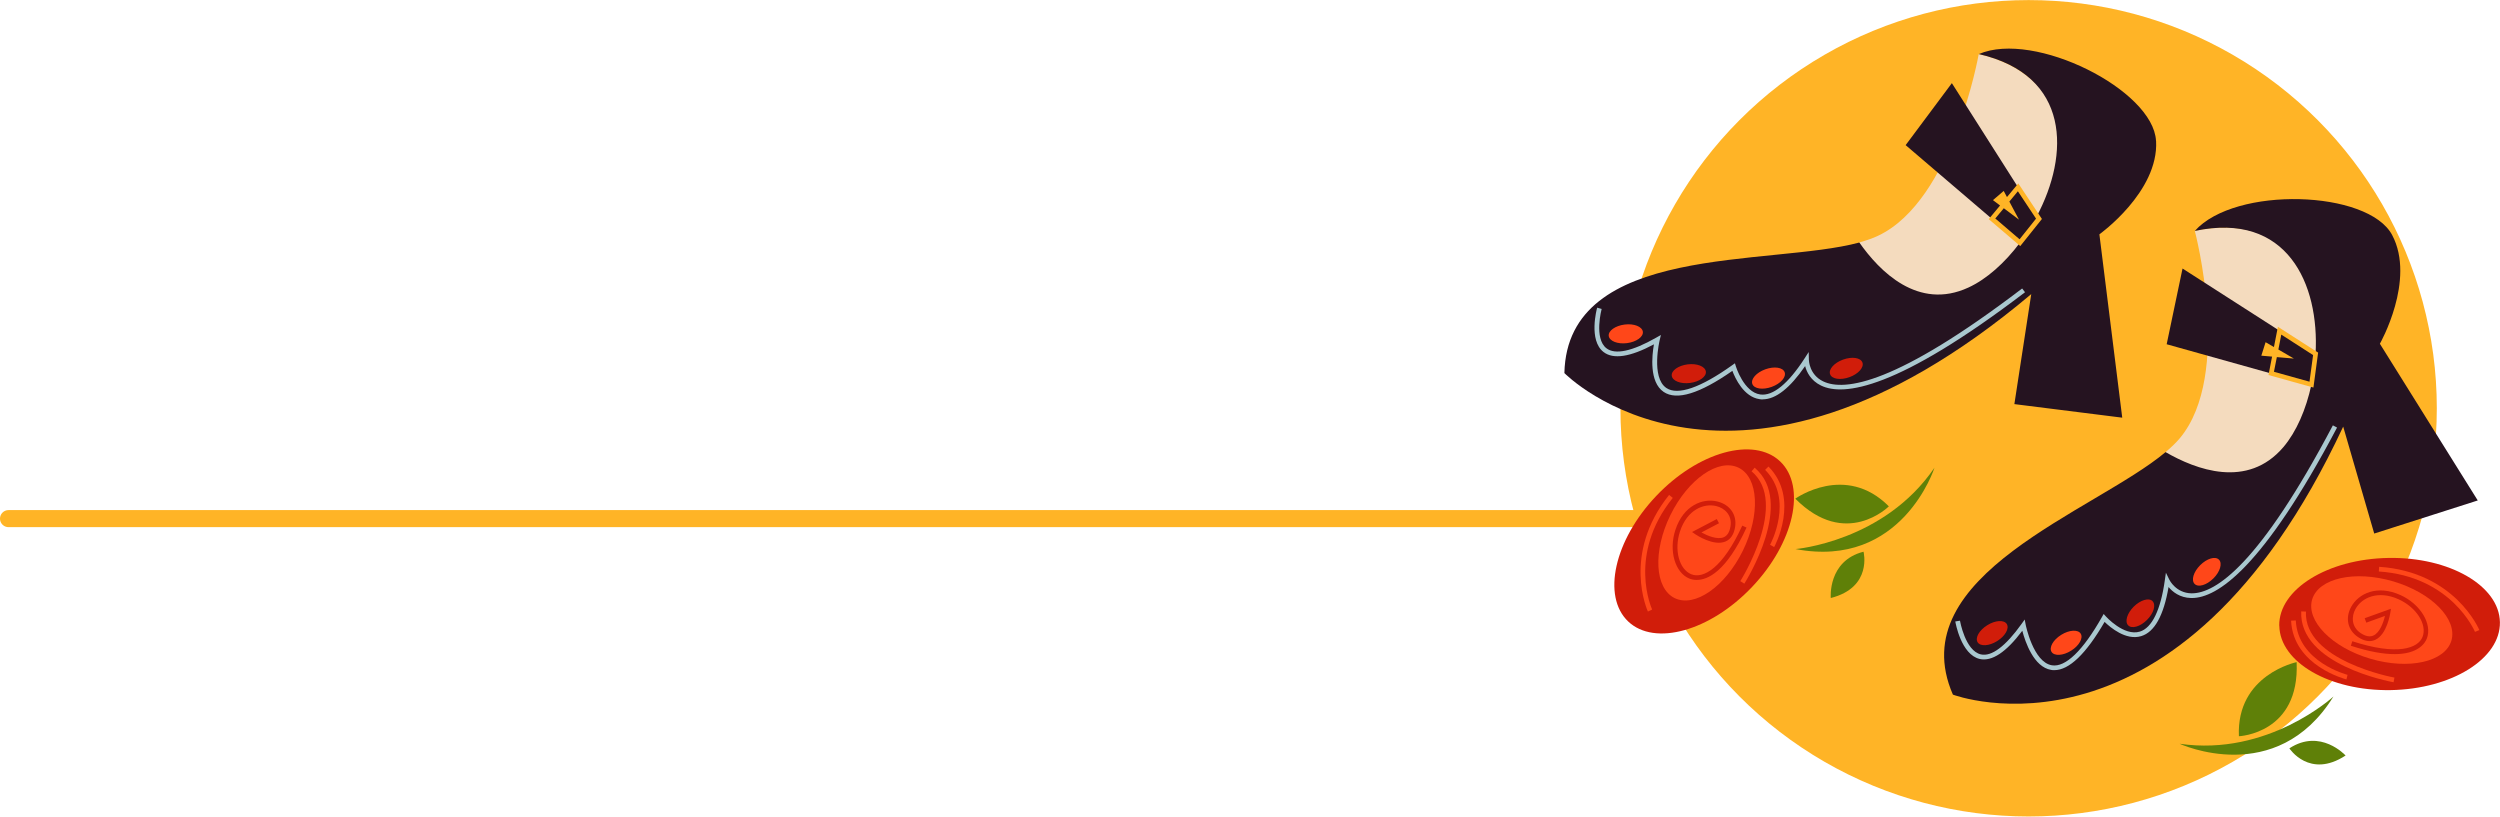
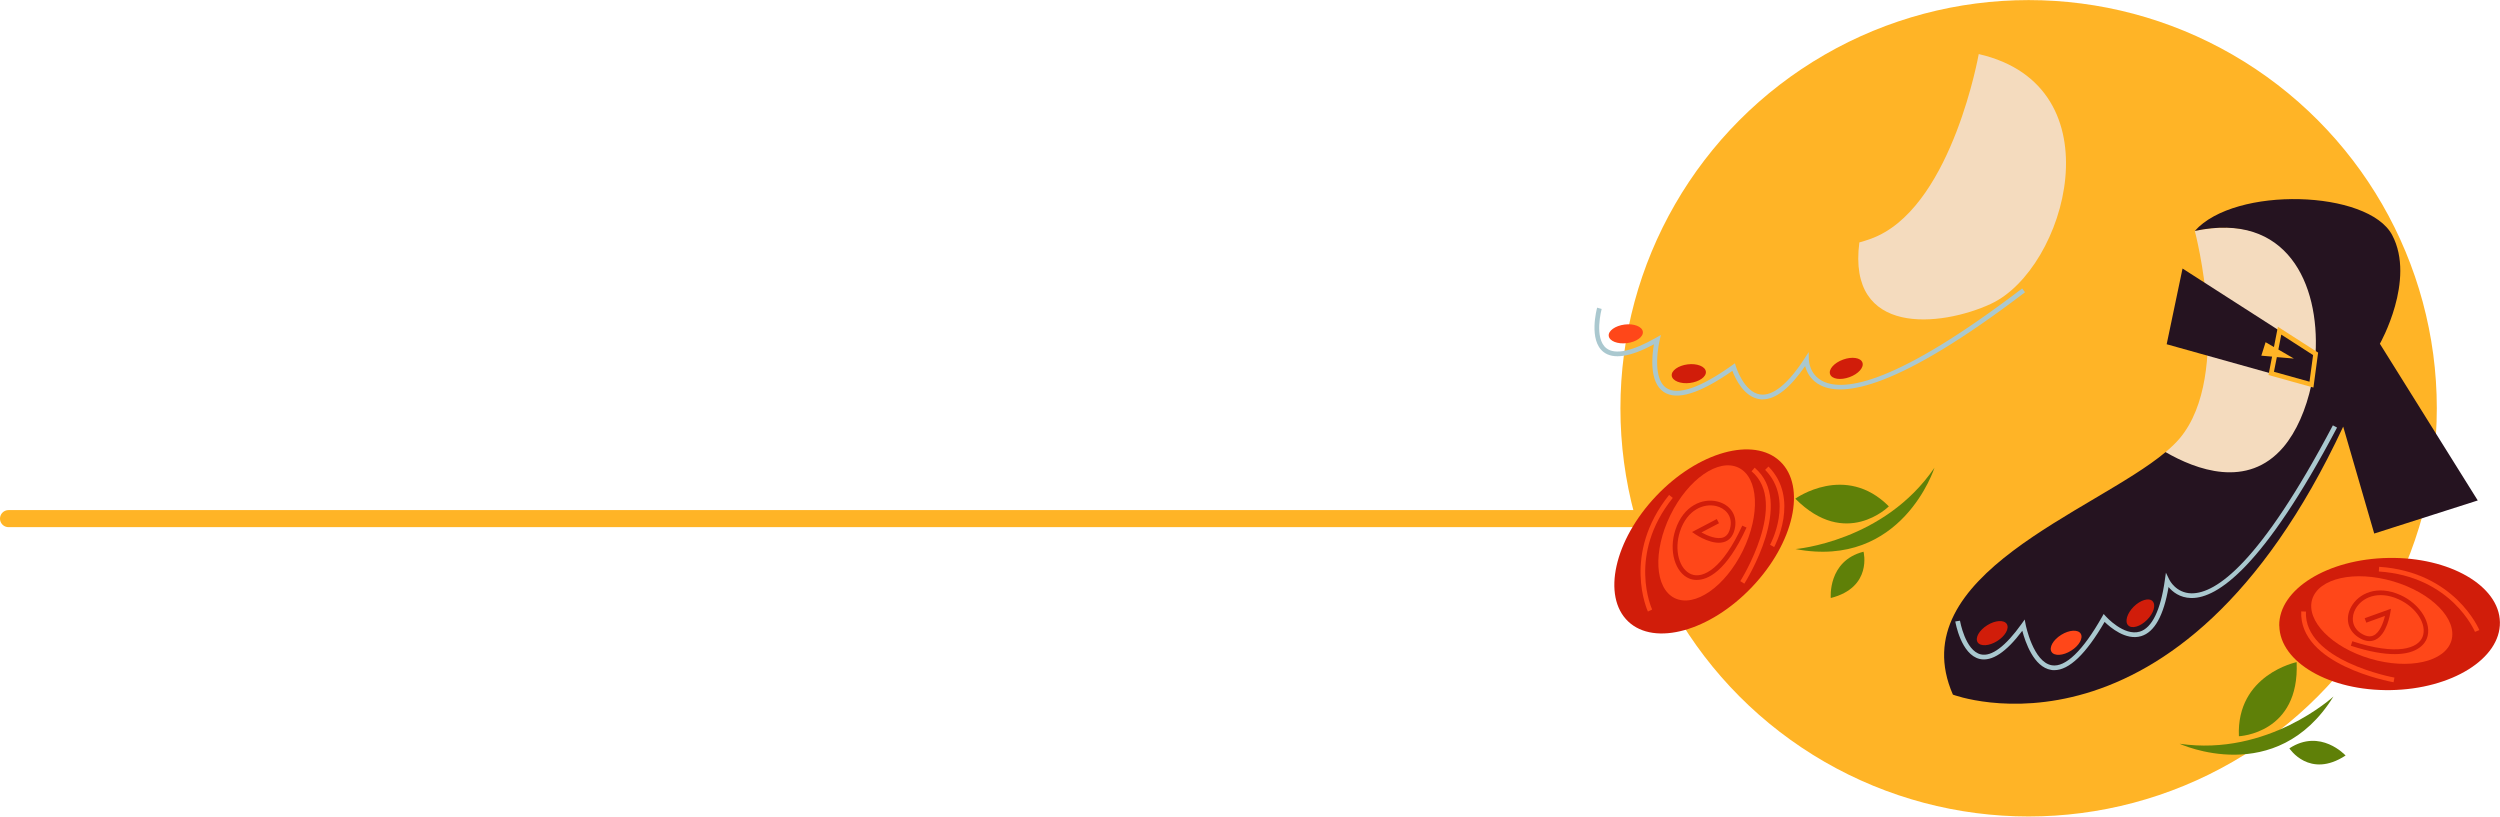
<svg xmlns="http://www.w3.org/2000/svg" id="_レイヤー_2" viewBox="0 0 293.18 95.77">
  <defs>
    <style>.cls-1{fill:#ffb426;}.cls-2{fill:#ff4719;}.cls-3{fill:#aac8cf;}.cls-4{fill:#251320;}.cls-5{fill:none;stroke:#ffb426;stroke-linecap:round;stroke-linejoin:round;stroke-width:2px;}.cls-6{fill:#5f8008;}.cls-7{fill:#f4dbbe;}.cls-8{fill:#d11d0a;}</style>
  </defs>
  <g id="_メニュー">
    <line class="cls-5" x1="1" y1="60.82" x2="205.99" y2="60.82" />
    <circle class="cls-1" cx="237.9" cy="47.88" r="47.87" />
    <path class="cls-7" d="M233.49,35.63c-5.91,2.73-16.88,3.83-15.44-7.2.82-.23,1.57-.48,2.21-.79,8.77-4.15,11.79-21.3,11.79-21.3,16.39,3.76,10.21,25.23,1.43,29.29Z" />
-     <path class="cls-4" d="M252.84,16.51c-.32-5.97-14.28-12.98-20.78-10.17,10.8,2.48,10.65,11.81,6.78,19.05l-9.94-15.64-5.42,7.27,13.4,11.45c-1.78,2.37-3.91,4.27-6.04,5.25-5.91,2.73-10.45-1.94-12.79-5.28-10.46,2.82-34.25.02-34.59,15.31,0,0,19.72,20.22,54.75-9.26l-1.98,12.9,12.65,1.59-2.68-21.5s6.97-4.98,6.65-10.95Z" />
-     <path class="cls-1" d="M236.69,21.51l-1.33,1.6-.38-.72-1.26,1.08.83.63-1.33,1.6,3.7,3.16,2.54-3.18-2.77-4.17ZM236.84,28.06l-2.85-2.44,1-1.2,1.78,1.34-1.13-2.12,1-1.21,2.13,3.21-1.93,2.42Z" />
    <path class="cls-3" d="M206.72,46.84c-.12,0-.25,0-.37-.03-1.85-.26-2.86-2.44-3.19-3.32-3.82,2.67-6.53,3.51-8.06,2.47-1.71-1.16-1.37-4.27-1.14-5.58-2.78,1.49-4.77,1.79-5.91.9-1.78-1.38-.79-5.04-.75-5.2l.53.15s-.93,3.46.56,4.61c1.01.79,3.03.36,5.83-1.24l.56-.32-.15.63s-1.04,4.35.79,5.59c1.33.9,4.01-.02,7.73-2.68l.31-.22.11.37s.93,3.02,2.86,3.29c1.48.21,3.27-1.25,5.19-4.22l.49-.76.02.91c0,.07.05,1.75,1.67,2.53,2.52,1.22,8.62.33,23.34-10.89l.34.44c-14.96,11.4-21.27,12.24-23.93,10.94-1.21-.59-1.68-1.59-1.86-2.28-1.78,2.59-3.45,3.9-4.97,3.9Z" />
    <path class="cls-2" d="M192.66,38.9c.08.6-.76,1.2-1.86,1.34-1.1.14-2.06-.24-2.14-.84-.08-.6.76-1.2,1.86-1.34,1.1-.14,2.06.24,2.14.84Z" />
    <path class="cls-8" d="M200.05,43.57c.08.6-.76,1.2-1.86,1.34-1.1.14-2.06-.24-2.14-.84-.08-.6.76-1.2,1.86-1.34,1.1-.14,2.06.24,2.14.84Z" />
-     <path class="cls-2" d="M209.29,43.65c.21.57-.47,1.34-1.52,1.72-1.05.38-2.06.23-2.27-.34-.21-.57.47-1.34,1.52-1.72,1.05-.38,2.06-.23,2.27.34Z" />
    <path class="cls-8" d="M218.41,42.51c.21.57-.47,1.34-1.52,1.72-1.05.38-2.06.23-2.27-.34-.21-.57.47-1.34,1.52-1.72,1.05-.38,2.06-.23,2.27.34Z" />
    <path class="cls-7" d="M271.59,52.38c-4.22,4.96-13.47,11.99-17.62.63.66-.55,1.23-1.1,1.68-1.64,6.2-7.46,1.74-24.29,1.74-24.29,16.45-3.49,20.46,17.93,14.2,25.3Z" />
    <path class="cls-4" d="M279.1,40.3s4.23-7.46,1.43-12.74c-2.81-5.28-18.42-5.77-23.14-.48,10.84-2.3,14.63,6.23,14.16,14.42l-15.6-10.01-1.86,8.88,16.97,4.75c-.62,2.89-1.76,5.52-3.28,7.31-4.22,4.96-10.29,2.63-13.82.59-8.31,6.96-31.06,14.42-24.94,28.44,0,0,26.39,10.05,45.77-31.43l3.64,12.54,12.14-3.88-11.48-18.38Z" />
    <path class="cls-1" d="M267.13,38.34l-.46,2.36-.98-.57-.5,1.58,1.26.11-.42,2.16,5.27,1.47.55-4.1-4.72-3.03ZM270.83,44.76l-4.16-1.16.34-1.72,2,.17-1.82-1.06.34-1.75,3.73,2.4-.42,3.12Z" />
    <path class="cls-3" d="M240.91,78.59c-.13,0-.25,0-.37-.03-2.04-.33-3.04-3.29-3.38-4.59-1.89,2.52-3.57,3.63-4.99,3.31-2.19-.51-2.84-4.24-2.87-4.4l.55-.09s.61,3.53,2.45,3.95c1.25.29,2.9-.95,4.77-3.57l.37-.52.12.63s.88,4.38,3.07,4.74c1.59.26,3.63-1.7,5.88-5.68l.19-.34.26.29s2.11,2.35,3.98,1.78c1.42-.43,2.44-2.51,2.93-6.01l.13-.9.4.82c.03.06.78,1.56,2.58,1.6.02,0,.04,0,.06,0,2.82,0,7.96-3.44,16.54-19.7l.49.26c-8.7,16.49-14.06,19.99-17.03,19.99-.03,0-.05,0-.08,0-1.35-.03-2.19-.74-2.65-1.29-.57,3.35-1.65,5.29-3.21,5.76-1.79.54-3.62-1.02-4.29-1.67-2.18,3.76-4.16,5.66-5.9,5.66Z" />
    <path class="cls-8" d="M235.34,73.18c.32.51-.18,1.41-1.13,2-.94.59-1.97.65-2.29.14-.32-.52.18-1.41,1.13-2,.94-.59,1.97-.65,2.29-.14Z" />
    <path class="cls-2" d="M244.01,74.31c.32.51-.18,1.41-1.13,2-.94.59-1.97.65-2.29.14-.32-.52.18-1.41,1.13-2,.94-.59,1.97-.65,2.29-.14Z" />
    <path class="cls-8" d="M252.43,70.5c.43.43.14,1.42-.65,2.2-.79.79-1.77,1.07-2.2.64-.43-.43-.14-1.41.65-2.2.79-.78,1.77-1.07,2.2-.65Z" />
-     <path class="cls-2" d="M260.22,65.63c.43.43.14,1.42-.65,2.2-.79.79-1.77,1.08-2.2.65-.43-.43-.14-1.41.65-2.2.79-.79,1.77-1.08,2.2-.65Z" />
    <path class="cls-6" d="M255.6,87.22s11.35,5.27,18.05-5.54c0,0-7.66,7.07-18.05,5.54Z" />
    <path class="cls-6" d="M268.48,87.76s2.35,3.62,6.59.84c0,0-2.94-3.23-6.59-.84Z" />
    <path class="cls-6" d="M262.56,86.34s7.15-.29,6.77-8.69c0,0-7.08,1.46-6.77,8.69Z" />
    <path class="cls-8" d="M267.3,73.39c.07,4.28,5.92,7.66,13.06,7.54,7.15-.12,12.88-3.68,12.81-7.96-.07-4.28-5.92-7.66-13.07-7.54-7.15.12-12.88,3.68-12.81,7.96Z" />
    <path class="cls-2" d="M271.15,70.3c-.74,2.5,2.31,5.62,6.82,6.95,4.51,1.33,8.76.38,9.51-2.12.74-2.51-2.31-5.62-6.82-6.95-4.51-1.33-8.76-.38-9.51,2.12Z" />
    <path class="cls-8" d="M280.83,76.71c-1.26,0-2.93-.26-5.14-.98l.17-.53c5.26,1.71,7.71.85,8.24-.52.56-1.45-.73-3.46-2.81-4.4-2.44-1.1-4.34-.18-5.06,1.14-.49.88-.48,2.1.62,2.83.57.37,1.06.47,1.48.28.75-.33,1.18-1.53,1.36-2.3l-2.19.79-.19-.52,3.08-1.11-.07.46c-.02.1-.39,2.57-1.78,3.19-.6.27-1.27.16-2.01-.33-1.21-.8-1.53-2.23-.8-3.55.85-1.54,3.01-2.62,5.77-1.38,2.34,1.05,3.76,3.39,3.1,5.1-.21.54-1,1.83-3.79,1.83Z" />
    <path class="cls-2" d="M280.7,80.01c-.45-.08-11.1-2.07-10.83-8.31l.55.02c-.25,5.77,10.27,7.73,10.38,7.74l-.1.54Z" />
-     <path class="cls-2" d="M275.18,79.68c-.06-.02-6.24-1.58-6.5-6.89l.55-.03c.24,4.89,6.02,6.36,6.07,6.38l-.13.54Z" />
    <path class="cls-2" d="M290.24,74.09c-.03-.07-2.74-6.5-11.27-7.07l.04-.55c8.89.6,11.72,7.35,11.75,7.42l-.51.21Z" />
    <path class="cls-6" d="M226.86,54.85s-3.8,11.92-16.3,9.54c0,0,10.39-.86,16.3-9.54Z" />
    <path class="cls-6" d="M218.54,64.7s1.08,4.18-3.84,5.43c0,0-.39-4.35,3.84-5.43Z" />
    <path class="cls-6" d="M221.51,59.38s-5.05,5.06-10.97-.9c0,0,5.87-4.22,10.97.9Z" />
    <path class="cls-8" d="M208.76,54.11c3.1,2.95,1.63,9.54-3.29,14.72-4.92,5.18-11.43,6.99-14.53,4.05-3.1-2.95-1.63-9.54,3.29-14.72,4.92-5.18,11.43-6.99,14.53-4.05Z" />
    <path class="cls-2" d="M203.89,54.85c2.35,1.15,2.57,5.5.5,9.73-2.07,4.22-5.65,6.71-8,5.56-2.34-1.15-2.57-5.5-.5-9.73,2.07-4.22,5.65-6.71,8-5.56Z" />
    <path class="cls-8" d="M198.96,68.01c-.36,0-.65-.08-.82-.15-1.71-.67-2.47-3.3-1.66-5.73.95-2.88,3.22-3.74,4.92-3.32,1.47.36,2.31,1.56,2.08,2.99-.14.87-.52,1.44-1.12,1.7-1.4.6-3.47-.79-3.55-.85l-.38-.26,2.9-1.52.26.49-2.06,1.08c.7.39,1.87.88,2.62.56.42-.18.68-.61.79-1.28.21-1.3-.68-2.13-1.66-2.37-1.46-.36-3.42.41-4.26,2.96-.72,2.17-.11,4.47,1.34,5.04,1.37.54,3.66-.68,5.96-5.71l.5.23c-2.4,5.24-4.6,6.14-5.84,6.14Z" />
    <path class="cls-2" d="M204.56,68.45l-.47-.3c.06-.09,5.74-9.16,1.32-12.88l.36-.42c4.78,4.03-.97,13.21-1.21,13.6Z" />
    <path class="cls-2" d="M208.06,64.16l-.48-.27c.03-.05,2.86-5.3-.58-8.79l.39-.39c3.74,3.78.71,9.39.67,9.44Z" />
    <path class="cls-2" d="M193.25,71.71c-.03-.07-3.08-6.72,2.49-13.67l.43.35c-5.36,6.68-2.45,13.02-2.42,13.09l-.5.24Z" />
  </g>
</svg>